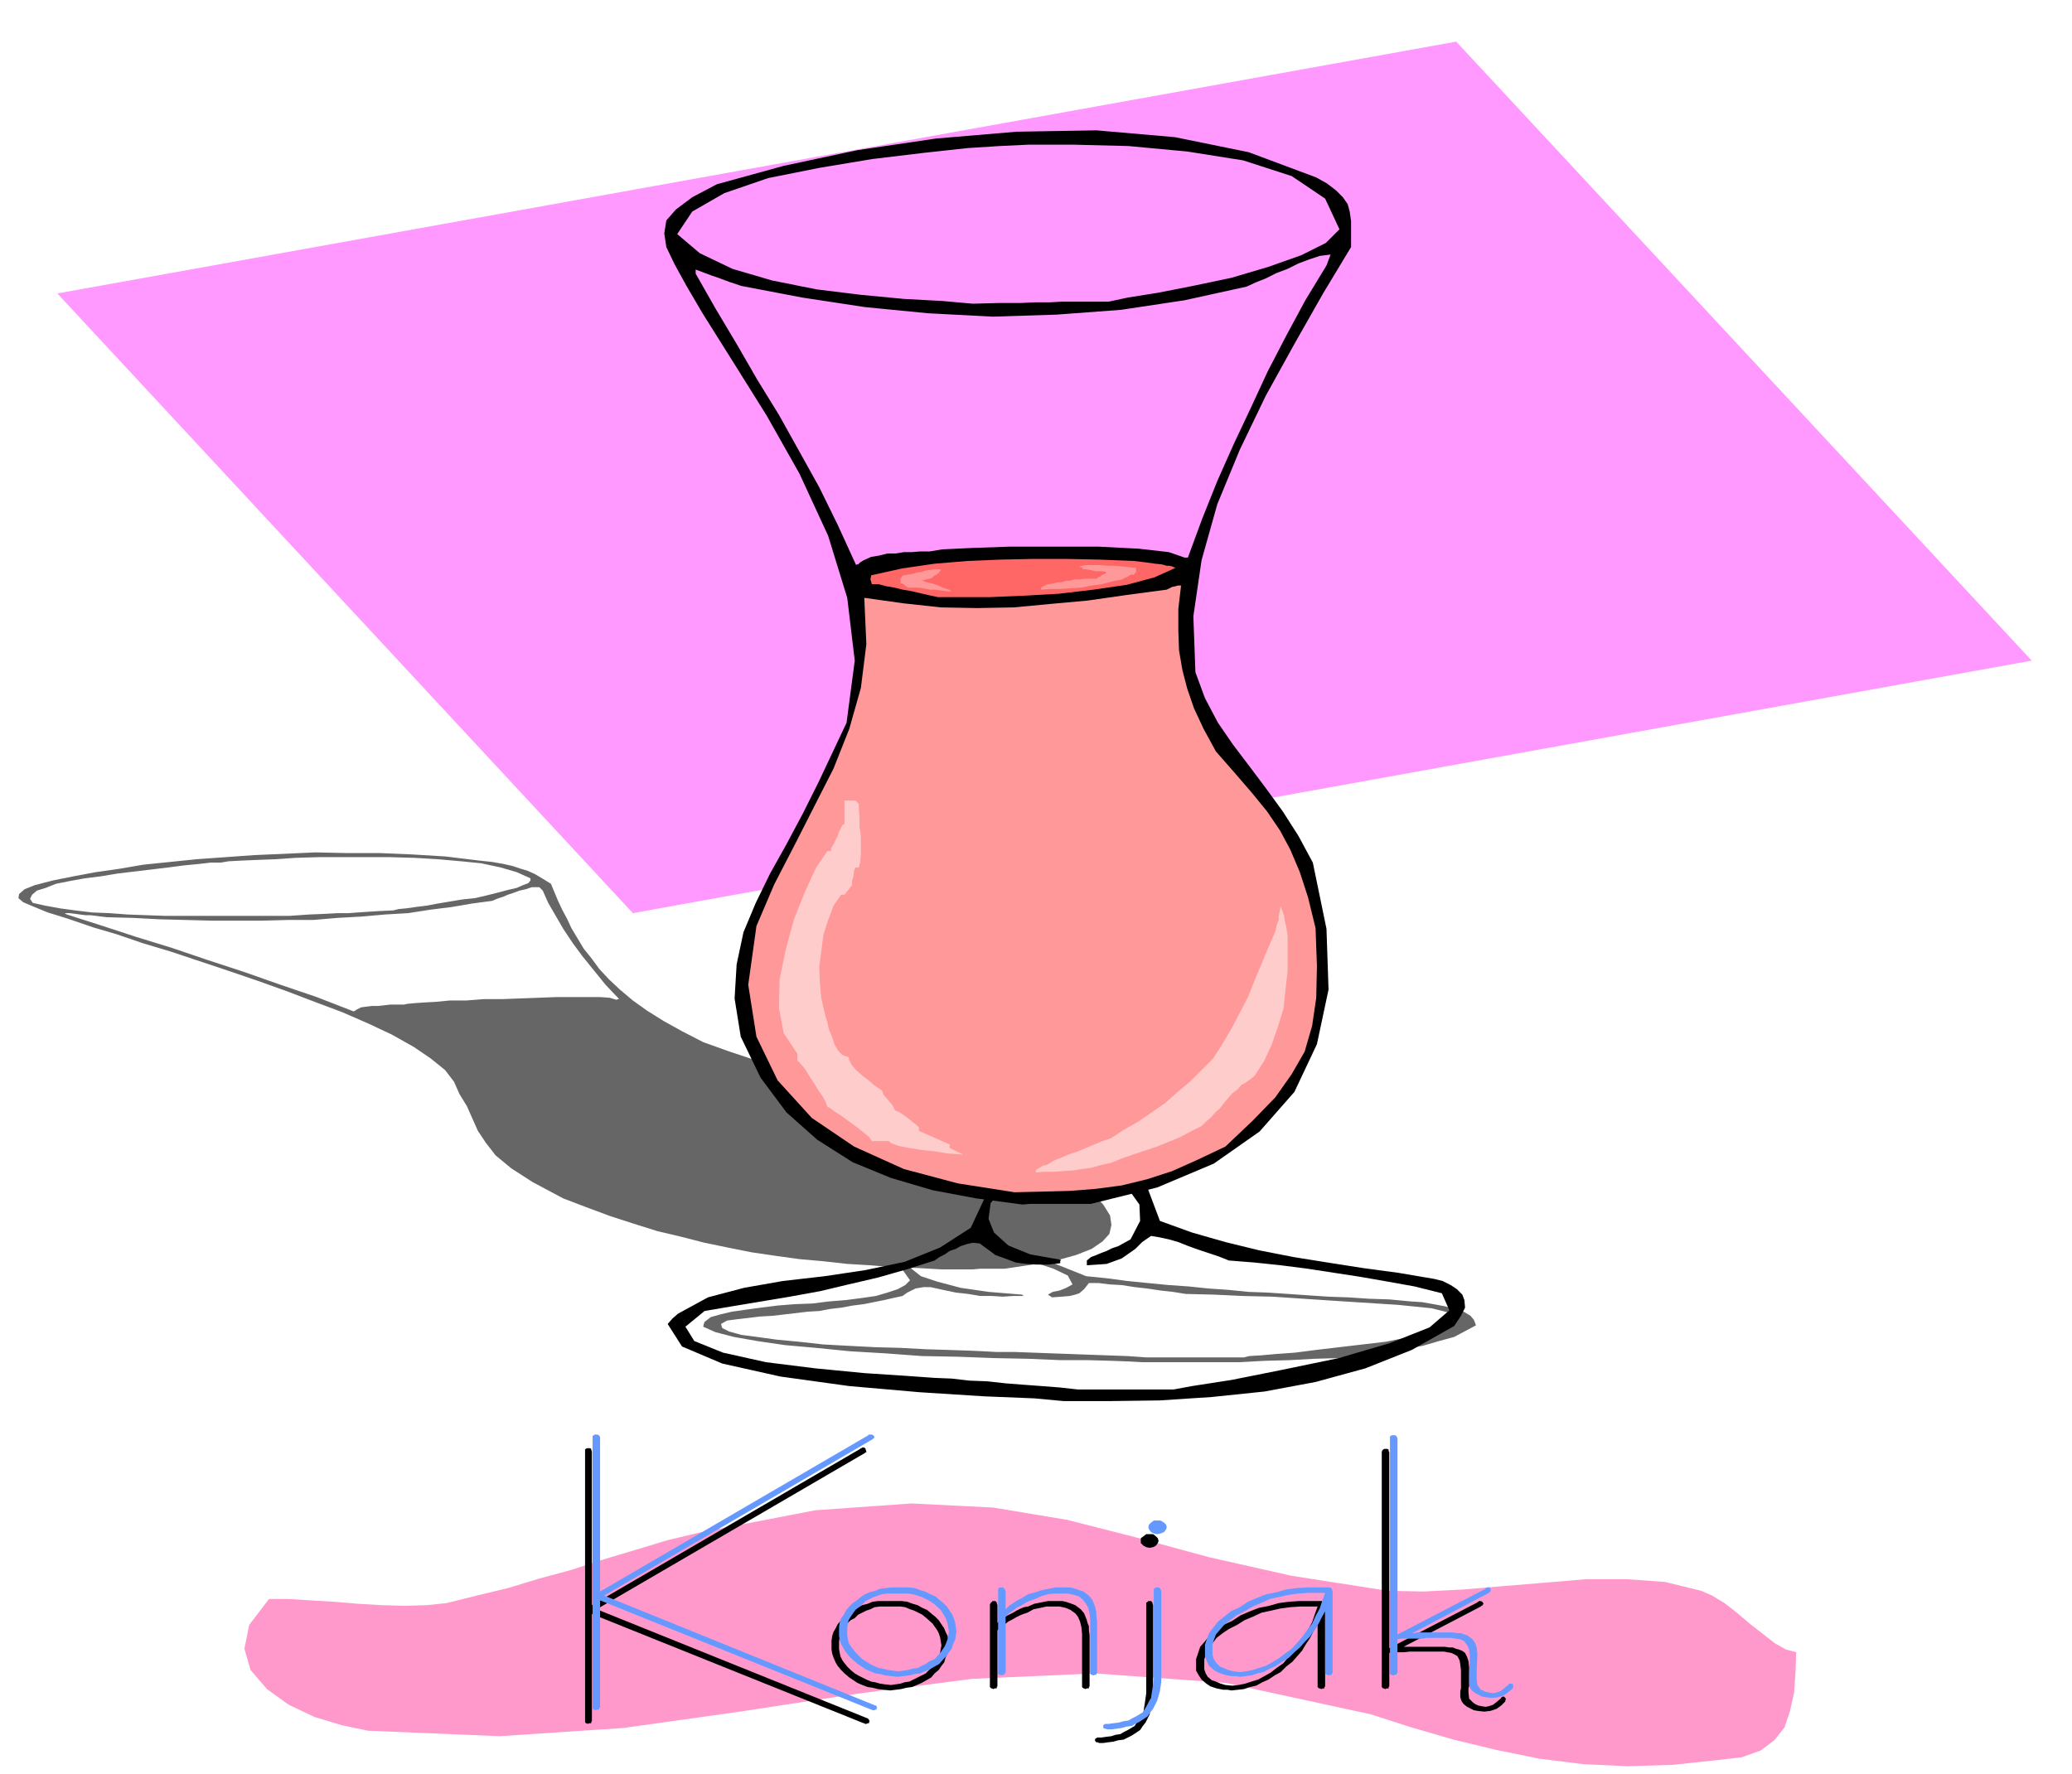
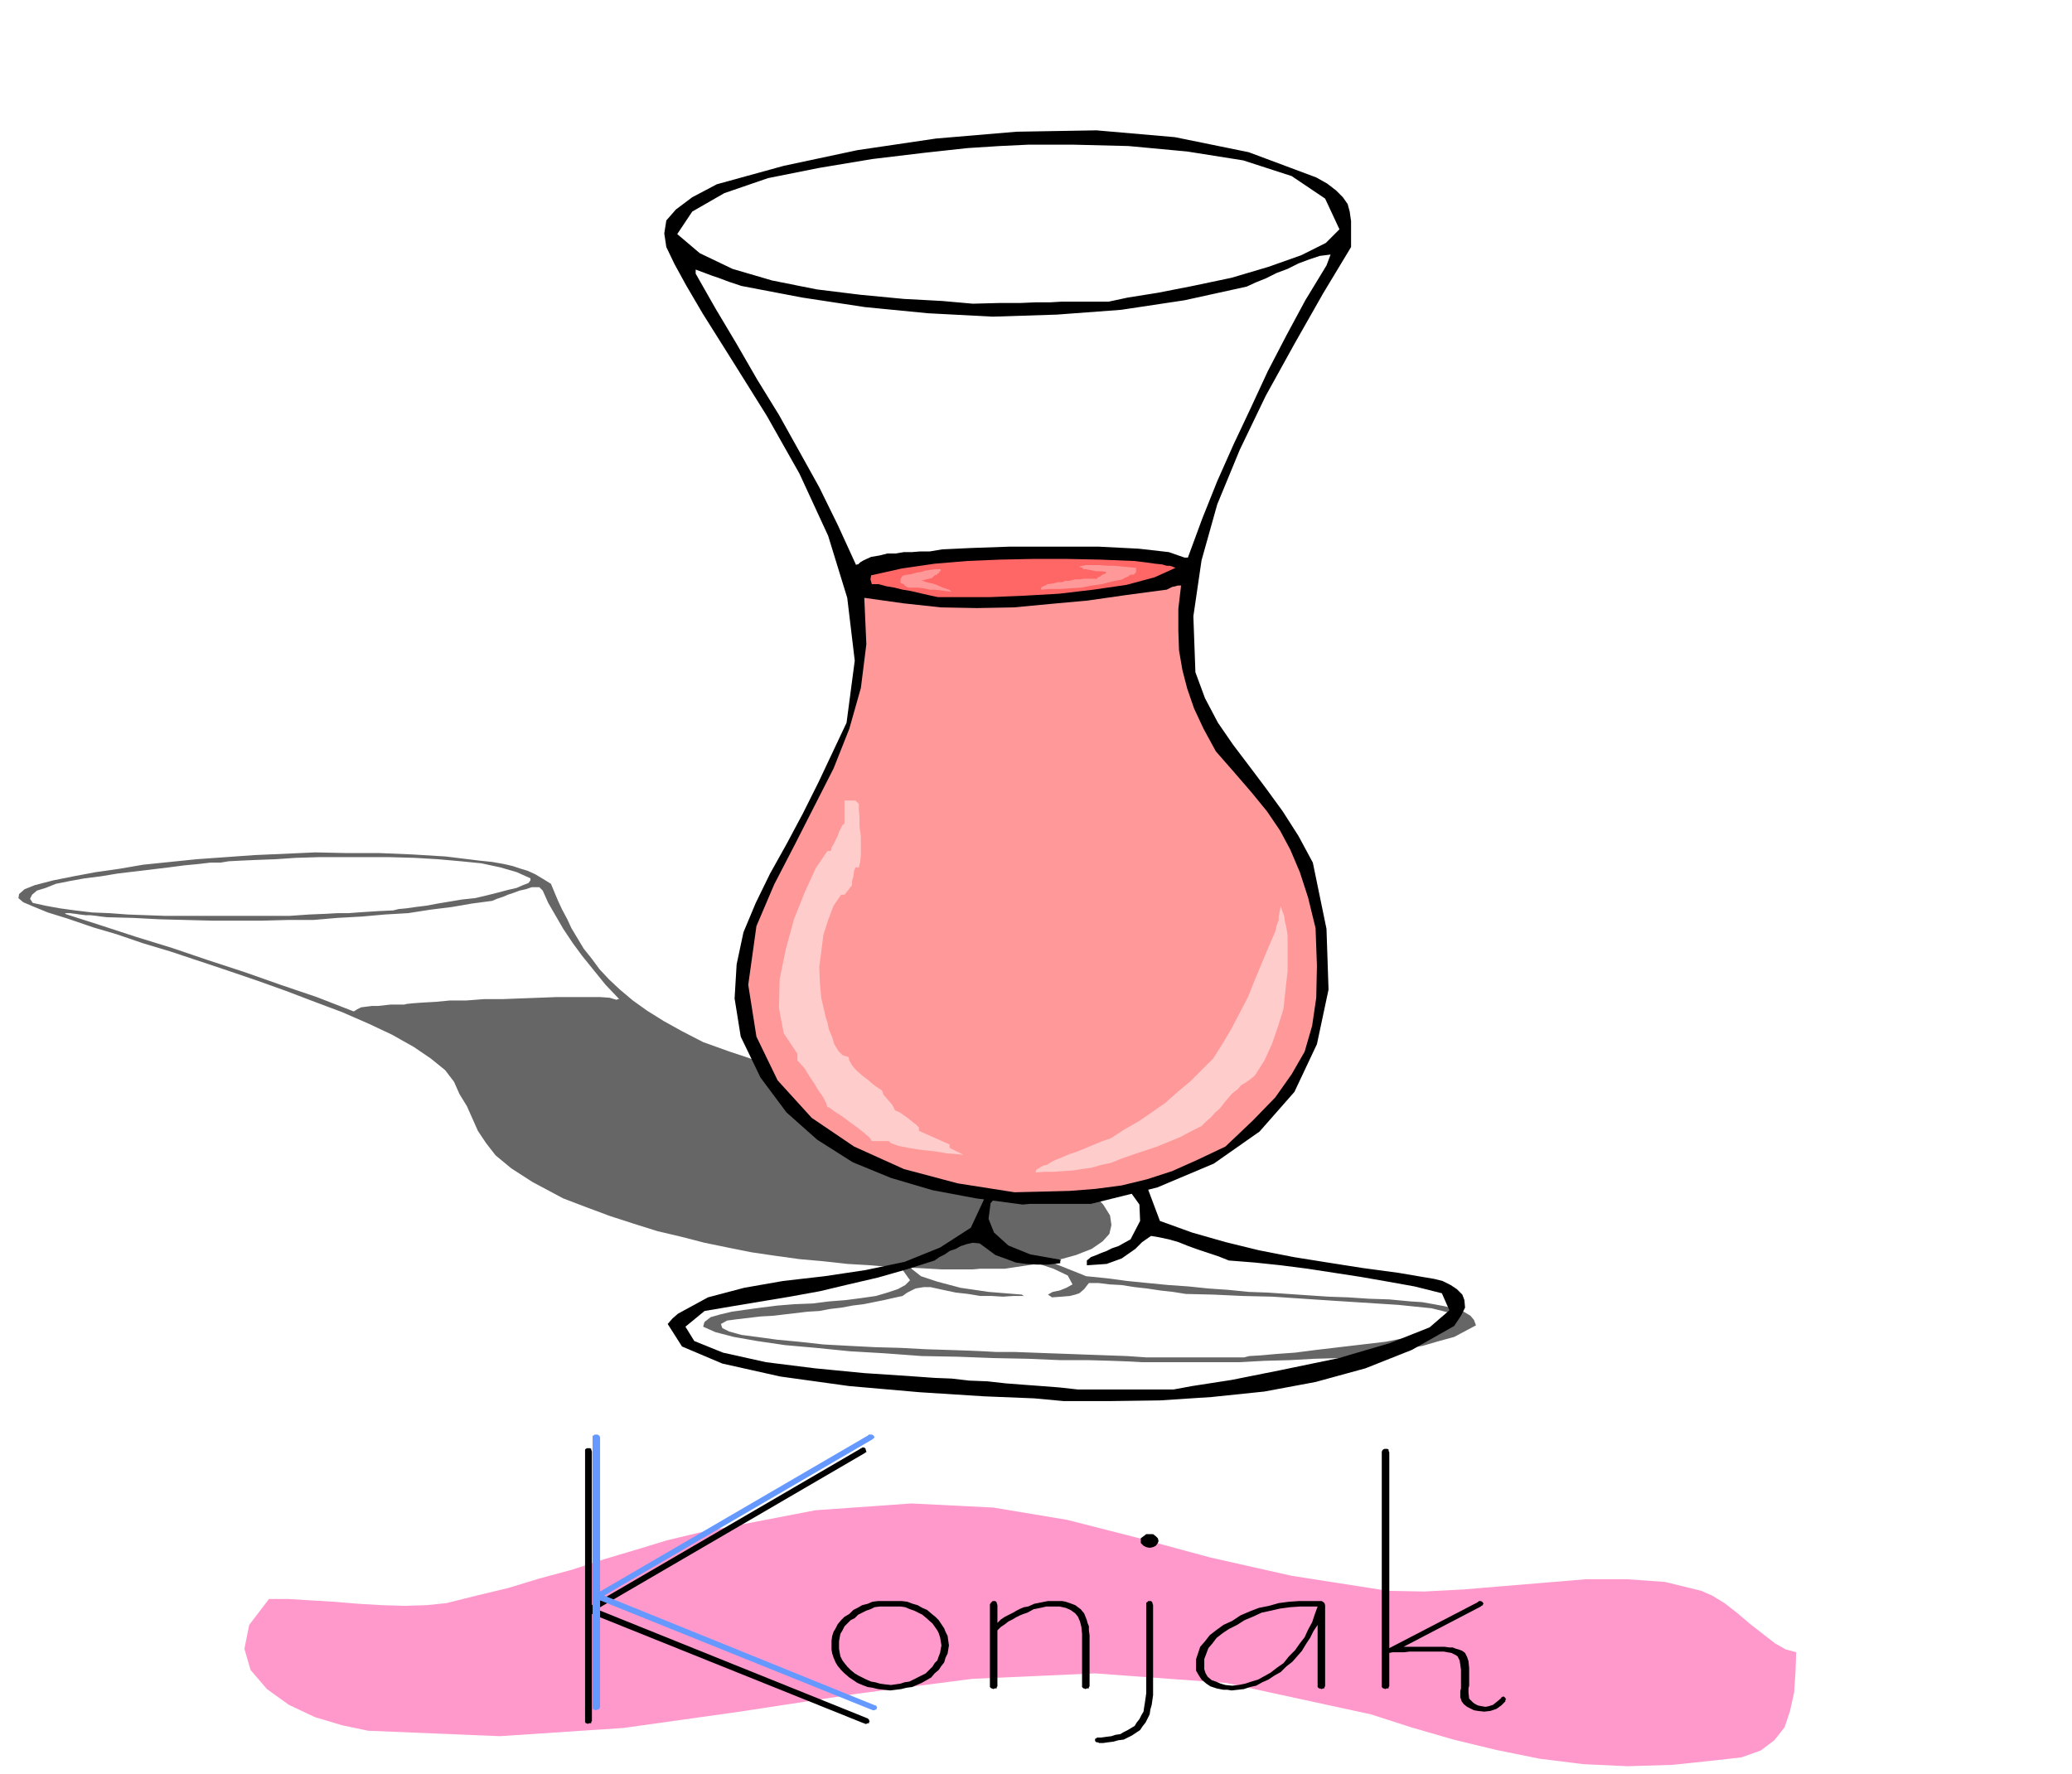
<svg xmlns="http://www.w3.org/2000/svg" fill-rule="evenodd" height="420.119" preserveAspectRatio="none" stroke-linecap="round" viewBox="0 0 3035 2600" width="490.455">
  <style>.pen1{stroke:none}.brush3{fill:#666}.brush4{fill:#000}.brush5{fill:#f99}.brush8{fill:#69f}</style>
  <path class="pen1" style="fill:#f9c" d="m654 2349 44-11 46-11 46-14 48-13 46-15 47-14 46-14 46-11 171-33 141-10 120 6 108 18 102 26 107 29 120 27 141 22 53 1 58-3 59-5 61-5 59-5h60l56 4 53 13 16 7 18 11 18 14 20 17 18 14 18 14 16 9 15 4-1 29-2 30-6 27-8 24-15 19-20 15-28 10-35 4-66 7-66 2-65-3-64-8-64-13-62-15-62-18-59-19-212-46-192-14-180 8-170 22-170 26-171 24-181 12-193-8-38-8-40-12-38-18-32-23-24-28-9-31 7-35 29-38h29l32 2 34 2 36 3 34 2 34 1 32-1 29-3z" />
-   <path class="pen1" style="fill:#f9f" d="M84 430 2133 61l843 907-2049 370L84 430z" />
  <path class="pen1 brush3" d="m1673 1996-18-1-26-1-35-1h-41l-47-2-50-1-53-2-53-1-54-4-51-3-50-5-45-4-41-6-34-6-27-7-18-8 1-4 1-3 9-7 14-4 17-4 21-3 22-3 24-3 25-2 26-1 24-3 25-2 23-3 21-3 17-5 15-5 11-6 7-7-15-21 6-15 23-10 37-4h45l52 8 55 14 55 22 30 3 30 4 30 3 31 3 29 2 29 3 29 2 30 3 28 1 30 2 29 2 30 2 29 1 30 2 30 1 32 3 16 1 17 3 16 3 16 4 12 4 10 6 5 6 3 8-15 8-17 9-22 6-24 7-28 5-29 5-33 4-33 4-36 1-36 2-37 1-36 2h-143zm7-7h142l8-2 17-1 22-2 28-2 31-4 34-4 34-4 34-4 30-6 28-6 22-6 17-5 7-7-1-6-12-7-24-6-49-5-47-3-47-3-45-3-45-3-43-1-43-2-41-1-19-3-18-2-20-3-18-2-19-3-18-1-16-2h-14l-7 9-7 6-6 2-8 2-12 1-14 1-3-2-3-2 7-4 10-2 10-4 9-5-7-13-21-10-30-10-35-7-37-6-32-3h-23l-9 3-29 5-13 9v9l14 11 24 8 34 9 41 6 49 4 1 1 2 1h-16l-15 1-16-1h-17l-18-3-18-2-19-4-18-4h-10l-6 1-6 1-4 2-8 4-7 5-14 3-13 3-15 3-15 3-16 2-16 3-17 2-16 3-17 1-17 2-17 2-17 2-18 1-17 2-17 2-15 2-9 5 2 6 10 5 18 5 23 3 29 4 32 3 36 4 37 2 39 2 37 1 37 2 32 1 30 1 23 1 18 1h27l27 1 27 1 28 1 27 1 28 1 28 1 29 2z" />
  <path class="pen1 brush3" d="m1379 1860-35-2-34-1-35-3-34-2-36-4-34-3-36-5-34-5-35-7-34-7-35-9-34-8-35-11-34-11-35-13-34-13-45-24-31-20-23-19-14-18-12-18-8-18-8-18-11-18-8-18-13-17-21-17-25-17-32-18-34-16-39-17-40-15-42-16-42-15-44-15-42-14-42-14-40-12-38-13-34-10-38-13-29-9-22-9-14-6-7-6 1-6 8-7 15-6 27-7 30-6 32-6 35-5 35-6 39-4 39-4 42-3 42-3 45-2 45-2 47 1h47l48 2 49 3 49 6 19 2 17 3 13 3 12 4 10 3 11 5 10 6 13 8 5 12 5 12 6 13 8 15 6 13 9 15 9 15 12 15 11 15 14 15 16 15 19 16 21 15 24 15 27 15 31 16 39 14 42 14 43 12 45 13 45 12 46 13 47 14 47 16 51 20 45 21 39 19 34 20 27 17 21 17 15 16 10 16 2 14-3 13-10 11-16 11-23 9-29 8-35 6-40 6h-36l-11 1h-46zm-861-378 2-1 3-2 6-3 8-1 8-1h9l9-1 9-1h20l4-1 10-1 14-1 18-1 21-2h24l26-2h27l26-1 27-1 26-1h64l14 1 10 3 2-1h2l-20-21-17-21-17-21-14-19-14-21-11-19-11-19-8-18-3-3-2-2h-11l-9 3-9 2-8 3-9 3-7 3-9 3-7 3-30 4-29 5-32 4-32 5-34 2-34 3-36 2-35 3h-37l-37 1h-75l-39-1-38-1-38-2-38-1-9-1-7-1-9-1h-7l-8-1-7-1-8-1h-7l1 1 2 1 50 16 52 17 52 16 53 18 52 17 54 19 53 18 54 21zm-94-140 29-2 24-1 18-1h16l13-1 15-1 16-1 21-1 8-2 11-1 14-2 16-2 16-3 18-3 18-3 19-2 17-4 16-4 15-4 13-3 9-4 8-3 3-4v-3l-20-9-24-7-28-6-30-3-34-3-34-2-36-1H466l-33 1-29 2-27 1-23 1-19 1-12 2h-15l-17 2-21 2-23 3-25 3-25 3-25 3-24 4-24 3-22 4-20 4-15 6-13 4-7 6-3 6 4 6 18 4 22 4 22 3 25 3 25 1 27 2 27 1 28 1h182z" />
  <path class="pen1 brush3" d="m1354 1852-43-3-43-2-45-4-44-5-46-7-45-7-45-9-42-8-42-12-40-12-38-13-35-14-33-16-29-16-27-18-21-17-10-14-9-12-7-12-6-11-6-12-6-11-7-12-6-10-9-12-9-11-11-12-13-11-16-13-18-12-22-13-24-12h26l25 1h24l25 1 22-1h23l21-1 22-1 20-2 20-2 21-2 21-1 20-2 21-2 21-2 23-2 4-3h9l21 12 21 13 21 11 25 11 25 10 28 11 33 11 38 13 49 12 44 11 40 10 37 12 35 11 37 14 39 15 44 19 46 23 38 21 27 18 19 17 9 15 4 15-3 15-9 19-22 9-23 7-26 6-28 5-31 2-33 2-37 1-39 1z" />
  <path class="pen1 brush3" d="m644 1496-12-1-12-1-12-1h-12l-12-1-11-1h-19l-5-2-3-2 14-3 16-3 16-2 18-1 17-2 18-1 19-2h19l19-1 20-1 19-1h21l20-1h20l20-1h60l7 1 7 1 6 1-7 2-9 3-13 2-14 3-17 2-17 2-20 2-19 2-21 1-20 1-21 1-18 1h-19l-16 1-15 1-12 1zm75 115 6 3 7 4 7 4 7 4v2l3 5 3 4 3 5h-4l3 11 9 14 14 17 19 18 23 18 27 18 32 15 36 13 2 1 2 1 1 1 2 1 8 2 11 3 13 4 15 6 14 4 13 5 9 3 6 3h4l11 2 14 3 17 4 16 3 15 4 11 2 5 3h23l6 1 13 1 16 1 19 2h19l18 1h14l10 1-8-2h-6l-7-2h-6l-2-1-1-1-8-2-7-1-7-1-6-1-7-1-7-1-7-1h-6l-2-2-2-1-5-2-6-1-8-2-8-1-9-2-6-1-6-1h-2l-4-2-5-2-6-2-5-1-6-2-6-2-5-2-2-1-8-2-9-2-12-3-12-2-13-3-11-3-10-3-5-2-9-2-10-2-11-4-11-4-12-5-9-4-8-4-5-2-18-9-18-9-17-10-14-9-13-11-10-9-6-8-2-6h4l-1-3v-3l-7-7-6-5h5l-3-4-6-4-9-5-9-5-11-6-10-5-9-5-5-3-4-1-4-1h-6l-6 1-3-2h-1zm671 53 8 2 8 3 7 3 8 4 5 3 5 3 20 9 21 12 20 12 19 12 15 11 12 12 8 11 4 10-4 4-4 5-2 6v7l-1 6-4 7-8 3-8 4-11 3-11 4-12 2-12 3-11 3-10 3-10 1-10 2-11 1-11 2h-13l-12 1h-13l-12 1v-3l6-2 6-3 7-3 7-2 8-2 7-3 8-2 7-2 7-2 10-6 10-6 8-6 8-6 5-8 4-7 2-8 1-7-3-10-5-10-7-11-7-10-10-11-9-10-10-10-9-9-4-4-4-4-6-4-7-4z" />
  <path class="pen1 brush3" d="M622 1481h-11l-5 1-3 1-10 1-9 1h-1v1h-1v1l2 1 2 1h2l4 1h1l2 1h53l8 1-6-1-8-1-10-1h-6l-4-1h-5l-5-1h-3l5-1 6-1v-1h2v-1h1l-1-1 1-1h-1zm162-7 7-2h63l2 1 3 2h-2l1 1-7 1-4 2-10 1-9 1-11 1-11 2-12 1-12 1h-12l-11 1-1-1h-1l2-1h2l2-1h5l5-1h5l8-2h11l10-1h10l-1-1h3l1-2 2-1h-1l-5-1h-26v-1h-6z" />
  <path class="pen1 brush4" d="m1558 2053-43-4-74-3-94-6-103-9-101-14-85-19-59-25-21-33 7-8 8-7 44-24 53-14 57-10 61-7 60-9 57-12 52-21 45-29 21-45 34-33 41-22 47-9 45 2 40 18 31 31 18 48 47 17 49 14 49 12 51 10 50 8 51 8 52 7 53 9 12 3 12 6 9 6 8 8 3 8 1 11-6 12-10 15-62 35-68 27-73 20-75 14-77 8-76 5-74 1h-67zm21-17h140l27-5 58-9 75-15 82-17 75-22 58-23 29-25-11-25-40-10-39-7-40-7-39-6-39-6-39-5-38-4-38-3-15-6-15-5-15-5-14-5-15-6-14-4-14-3-12-2-13 9-10 10-10 7-10 7-11 4-11 4-14 1-15 1v-7l6-5 8-3 7-3 8-3 8-4 9-3 9-5 9-5 14-27-1-24-15-21-22-17-28-13-27-7-24-2-14 7-42 13-29 18-17 20-3 23 8 20 21 19 32 13 45 8-1 2v3l-18 2h-16l-16-1-15-2-16-6-14-5-12-9-11-8-10-1-9 2-9 3-7 4-9 3-7 5-8 4-7 5-41 13-42 12-43 10-42 10-44 8-42 7-42 7-41 7-28 23 13 21 42 17 63 14 72 9 72 7 61 4 42 3 25 1 26 3 26 1 27 3 26 2 27 2 26 2 27 3z" />
  <path class="pen1 brush4" d="m1498 1765-68-9-64-12-61-18-56-23-52-33-45-40-38-51-29-60-9-56 3-50 10-47 18-43 21-43 24-43 24-45 23-46 41-87 12-91-11-92-28-91-42-91-48-85-50-80-44-70-24-41-17-31-12-25-3-20 3-19 14-16 24-18 36-19 98-27 108-23 115-17 118-10 117-2 115 10 108 22 99 37 16 9 13 10 10 10 7 10 3 11 2 14v38l-41 68-42 74-42 76-38 79-33 80-23 82-12 82 3 82 14 38 19 36 22 32 25 33 24 32 24 33 23 36 21 39 20 97 3 89-17 80-33 70-51 58-67 47-83 35-97 24h-89l-11 1zm-244-937 1-1h2l3-3 5-3 11-5 12-2 12-3h12l12-2h12l12-1h14l18-3 42-2 57-2h130l59 3 44 5 23 8h5l21-57 22-55 24-54 25-53 25-54 27-52 28-52 31-51 3-8 3-8-16 2-15 5-16 6-16 8-16 6-16 8-15 6-13 6-91 20-93 14-94 7-94 3-95-5-92-9-92-14-89-17-9-3-9-3-8-3-8-3-9-3-8-3-8-3-8-3v6l29 51 31 52 30 52 32 52 29 52 30 54 27 55 27 59zm171-383 38-1h31l23-1h21l17-1h69l28-6 44-7 51-10 57-12 54-16 48-17 36-18 20-20-21-45-49-33-71-23-82-13-86-8-80-2h-67l-42 2-47 3-64 7-75 9-78 13-75 15-64 22-47 27-22 33 33 28 48 23 58 17 65 13 65 8 63 6 56 3 45 4z" />
  <path class="pen1 brush5" d="m1486 1747-83-13-79-21-73-33-62-42-50-55-31-64-12-76 12-86 26-61 30-58 29-57 28-55 23-58 17-60 8-64-3-68 57 8 55 6 53 1 54-1 53-5 55-5 56-8 60-8 8-4 5-1 3-1h5l-4 34v32l1 29 5 29 7 27 10 29 14 30 18 33 28 32 25 29 22 27 19 28 15 28 14 33 12 37 11 45 2 55-1 47-6 41-11 38-19 33-24 34-33 34-40 38-40 19-38 17-37 12-37 9-38 5-38 3-39 1-42 1z" />
  <path class="pen1" style="fill:#f66" d="m1374 875-14-3-13-3-13-3-12-2-12-3-12-2-11-3h-10l-2-7 1-6 45-10 48-7 48-4 48-2 48-1h50l48 1 50 2 17 2 14 2 10 1 7 2h4l4 1 2 1 3 1-31 14-41 11-48 7-51 6-53 3-49 2h-75z" />
  <path class="pen1" d="M1237 1168v39l-3 2-2 4-3 6-2 6-3 6-3 6-3 5-1 5h-5l-17 25-16 35-16 40-12 44-9 44-1 42 7 37 20 30v10l4 4 7 8 6 10 8 12 6 10 7 10 4 8 2 6 3 1 8 6 11 7 12 9 11 8 10 8 7 6 3 5h25l3 3 11 4 15 3 19 3 19 2 18 3 14 1 10 1-20-10v-5l-45-20v-5l-4-4-4-3-5-4-5-4-10-7-7-3-4-8-6-7-7-8-2-6-6-4-7-5-8-7-8-6-9-8-6-7-4-7-1-5-9-3-6-6-6-10-3-10-5-12-2-10-3-9-1-5-5-21-2-22-1-24 3-23 3-24 7-22 8-21 11-16h5l11-14v-6l2-7 1-8 2-5h5l2-8 1-11v-26l-2-15v-13l-1-12v-8l-5-5h-16v-5zm639 160 2 6 3 8 1 8 2 8 1 6 1 7v52l-3 27-3 28-8 26-9 26-11 24-14 22-6 5-7 5-7 4-5 6-8 6-6 7-6 7-6 8-7 6-6 7-7 6-7 7-16 8-15 8-17 7-17 7-18 6-18 6-17 6-15 6-14 3-14 4-14 2-13 2-15 1-13 1h-14l-13 1 1-4 5-3 5-3 5-1 10-6 12-5 12-5 12-4 12-5 12-5 12-5 12-4 20-13 21-12 19-13 20-14 18-16 18-15 17-17 17-17 14-22 13-22 12-23 12-23 10-25 10-24 10-24 10-23 2-9 3-8v-5l1-5 1-5 1-5z" style="fill:#fcc" />
  <path class="pen1 brush5" d="M1378 834h-8l-7 1-7 1-6 2-7 1-7 2-6 1-6 1-2 1-1 1-1 2-1 1v6l2 1 3 1 1 2 2 1 3 2h15l8 1 9 2h7l8 1 8 1 9 1-4-3-9-3-9-4-6-2-5-1-4-1-5-2h-3l8-2 8-2 3-3 3-2h2v-2h2l1-2 1-1 1-1v-2zm203-4 10-2h20l11 1h10l11 1 10 1 11 1v7l-2 1-1 2h-5l-4 3-5 2-3 2-15 3-15 4-15 2-15 3-16 1-15 1h-15l-13 1v-3l3-2 3-1 3-2 8-1 8-2h6l5-2h6l7-2h7l7-1h19l1-2 3-1 4-3 5-2v-2l-6-1h-9l-9-2-6-1h-4v-2l-4-1-1-1z" />
  <path class="pen1 brush4" d="M867 2365v157l-1 1v2h-3l-2 1-2-1h-1l-1-2v-399l1-1 2-1h4l2 1v1l1 3v225l393-229 1-1h1l1-1h3l2 2v1l1 3v1h-1l-1 1-393 229 397 160 1 1 1 1v1l1 1-1 1v2h-2l-2 1h-2l-1-1h-1l-398-160z" />
  <path class="pen1 brush4" d="M1305 2354h-16l-8 1-6 3-6 2-6 3-6 3-5 5-6 3-5 5-4 4-3 6-3 5-1 5-1 6v11l1 6 1 5 3 6 3 4 4 5 5 5 6 5 5 3 6 3 6 3 7 3 6 1 7 2 7 1 9 1 7-1 7-1 6-2 7-1 6-3 6-3 6-3 6-3 5-5 5-5 3-5 4-4 2-6 2-5 1-6 1-5-1-6-1-6-2-6-2-4-7-10-9-8-6-5-6-3-6-3-6-2-7-3-7-1h-14zm-1-8h17l8 1 8 3 7 2 7 4 7 3 7 6 5 4 5 5 4 6 4 6 2 5 3 6 1 7 1 7-1 6-1 6-3 6-2 7-4 5-4 6-6 5-5 6-7 4-7 4-7 3-7 3-8 1-8 2-8 1-8 1-9-1-9-1-8-2-7-1-8-3-7-3-6-4-6-4-7-6-5-5-5-6-3-5-3-7-2-6-1-6v-13l1-7 2-6 3-5 3-6 5-6 5-5 7-4 6-6 6-3 7-4 8-2 7-3 8-1h18zm157 125-1 1v2h-3l-2 1-2-1h-1l-2-2v-121l1-2 1-1 2-2h4l2 2v1l1 3v26l5-5 6-4 6-3 6-3 5-3 6-3 5-2 6-1 9-4 10-2 10-2h21l5 1 6 2 8 3 8 6 5 6 4 10 1 4 2 5v6l1 7v75l-1 1v2h-3l-2 1-2-1h-1l-2-2v-78l-1-10-2-8-3-7-4-5-7-5-7-3-9-2h-19l-9 2-10 2-9 5-6 2-5 2-6 3-5 3-6 3-5 4-6 4-5 5v82zm223-223h5l4 3 3 3 1 4-1 3-3 4-4 2-5 1-5-1-4-2-4-4v-7l4-3 4-3h5zm5 236-1 7-1 7-2 7-1 7-3 6-3 6-4 5-4 6-6 4-6 4-6 3-6 3-8 1-7 2-8 1-7 1h-6l-2-1h-2l-2-2v-3l2-1 1-1h6l7-1 8-1 6-2 7-1 5-3 6-3 5-3 5-3 3-5 4-5 3-6 3-5 1-7 1-6 1-7 1-7v-133h1l2-2h4l2 2v1l1 3v132zm241-130h-25l-15 1-15 2-13 3-14 3-13 6-12 5-11 7-12 6-9 6-9 7-6 8-6 7-3 8-3 8v15l2 6 3 5 6 5 6 2 7 3 7 2 10 1 9-1 10-2 9-3 10-3 9-5 9-5 9-7 10-7 8-10 9-9 7-10 7-9 5-11 6-11 4-12 4-11zm11 117-1 1v2h-2l-2 1-3-1h-1l-2-2v-91l-6 9-5 10-6 9-6 10-7 8-7 8-9 7-8 8-9 5-9 6-9 4-9 5-9 2-9 3-9 1-9 1-6-1h-6l-5-1-5-1-9-3-6-4-7-6-4-6-4-7v-17l3-9 3-9 7-8 7-9 9-7 11-8 13-6 12-8 14-6 13-5 15-3 14-4 15-2 15-1h33l3 2 1 1 1 3v119zm83-344 1-2 1-1 2-1h4l2 1v2l1 2v287l129-67 1-1h1v-1h3l2 1 1 1 1 2-1 1v1l-2 1-1 1-113 59h60l7 1h5l5 2 4 1 5 2 4 3 3 6 2 6 1 10v26l-1 4v6l1 9 6 6 3 2 4 2 5 1 6 1 5-1 6-2 5-4 6-5 1-1v-1h1l1-1h2l2 2 1 2-1 1v2l-1 1-5 5-7 5-9 3-9 1-9-1-6-1-6-3-4-2-5-4-3-4-2-6v-9l1-4v-27l-1-8-1-6-3-6-3-2-6-3-6-1-5-1h-50l-8 1h-17l-5 1v49l-1 1v2h-3l-2 1-2-1h-1l-2-2v-345z" />
  <path class="pen1 brush8" d="M879 2345v157l-1 1-1 2h-2l-2 1-3-1h-1l-1-2v-399l2-1 1-1h4l2 1 1 1 1 2v226l393-229v-1h5l2 1 1 1 1 2-1 1v1h-1l-1 1-393 229 397 161h1l1 1v1l1 1-1 1v2h-2l-1 1h-3l-1-1h-1l-397-160z" />
-   <path class="pen1 brush8" d="M1316 2335h-16l-8 1-6 2-6 2-6 3-6 3-5 5-10 8-7 10-3 5-1 5-1 6v11l1 6 1 5 3 5 7 9 10 10 5 3 6 4 6 3 7 3 6 1 8 2 7 1 8 1 7-1 7-1 7-2 7-1 6-3 6-3 6-4 7-3 9-10 6-9 2-5 2-5 1-6 1-5-1-6-1-6-2-6-2-4-6-10-9-8-7-5-6-3-6-3-6-2-7-2-7-1h-14zm-1-9h17l8 1 8 3 7 2 8 4 7 3 7 6 5 4 5 5 4 6 4 6 2 5 2 6 1 7 1 7-1 6-1 6-3 6-2 7-4 5-4 6-5 5-5 6-7 4-7 4-7 3-7 3-8 1-8 2-9 1-8 1-9-1-9-1-8-2-7-1-7-3-7-3-6-4-6-4-7-6-5-5-5-6-3-5-4-7-2-6-1-6v-13l1-7 2-6 4-5 3-6 5-6 5-5 6-4 6-5 6-4 7-3 8-2 7-3 8-1 9-1h9zm158 125-1 1-1 2h-2l-2 1-3-1h-1l-1-2v-124l1-1 2-1h4l2 2 1 1 1 3v26l5-5 6-4 6-4 6-3 10-6 11-3 9-3 10-2 10-2h21l5 1 6 2 9 3 8 6 5 6 4 10 1 4 1 5v6l1 7v75l-1 1v2h-2l-2 1-3-1h-1l-1-2v-78l-1-10-2-8-4-7-4-5-6-5-7-2-9-2h-20l-9 1-10 3-9 4-11 4-10 6-6 3-5 4-6 4-5 5v82zm222-223h5l5 3 3 3 1 4-1 3-3 4-5 2-5 1-5-1-4-2-3-4-1-3 1-4 3-3 4-3h5zm6 236-1 7-1 7-2 7-2 7-3 6-3 6-4 5-4 6-6 4-6 4-6 3-5 3-8 1-7 2-7 1-7 1h-7l-3-1h-2l-1-2v-3l1-1 2-1h5l7-1 8-1 7-2 7-1 5-3 6-3 5-3 5-3 3-5 3-5 3-6 3-5 1-7 1-6 1-7 1-7v-133l2-1 1-1h4l2 1 1 2 1 2v133zm240-130h-24l-15 1-15 2-13 3-14 3-13 6-12 5-12 7-12 6-9 7-9 7-6 7-6 7-3 8-2 7v15l2 6 3 5 6 6 5 2 7 3 8 2 9 1 9-1 10-2 9-3 10-3 9-5 10-6 9-7 10-7 8-9 8-9 7-10 7-9 5-11 6-11 4-12 4-11zm11 117-1 1v2h-2l-2 1-3-1h-1l-2-2v-91l-5 9-5 10-6 9-6 9-8 8-7 8-8 7-8 8-10 6-9 6-9 4-9 5-9 2-9 3-9 1-8 1-6-1h-6l-6-1-4-1-9-3-7-4-7-6-3-6-3-8v-17l3-9 3-8 6-8 7-9 9-7 10-8 13-6 12-8 14-6 13-5 15-3 14-4 15-2 15-1h34l3 2v1l1 3v119zm84-344v-2l1-1 2-1h4l2 1 1 1 1 3v287l129-67v-1h1l1-1h3l2 1v1l1 2-1 1v1l-1 1-1 1-114 60 1-1h3l5-1h52l7 1h5l5 2 4 1 4 3 4 3 4 6 2 6 1 9v1l-1 26v10l1 9 5 7 3 1 4 2 5 1 6 1 5-1 6-2 5-4 6-5 1-1v-1h5l1 1v1l1 2v1h-1v2l-6 5-7 5-9 3-9 1-8-1-6-1-6-3-4-2-5-4-3-4-1-6v-14l1-25v-2l-1-8-2-6-3-4-2-3-6-3-8-1-5-1h-36l-6 1h-32l-5 1v49l-1 1-1 2h-2l-2 1-3-1h-1l-1-2v-345z" />
</svg>